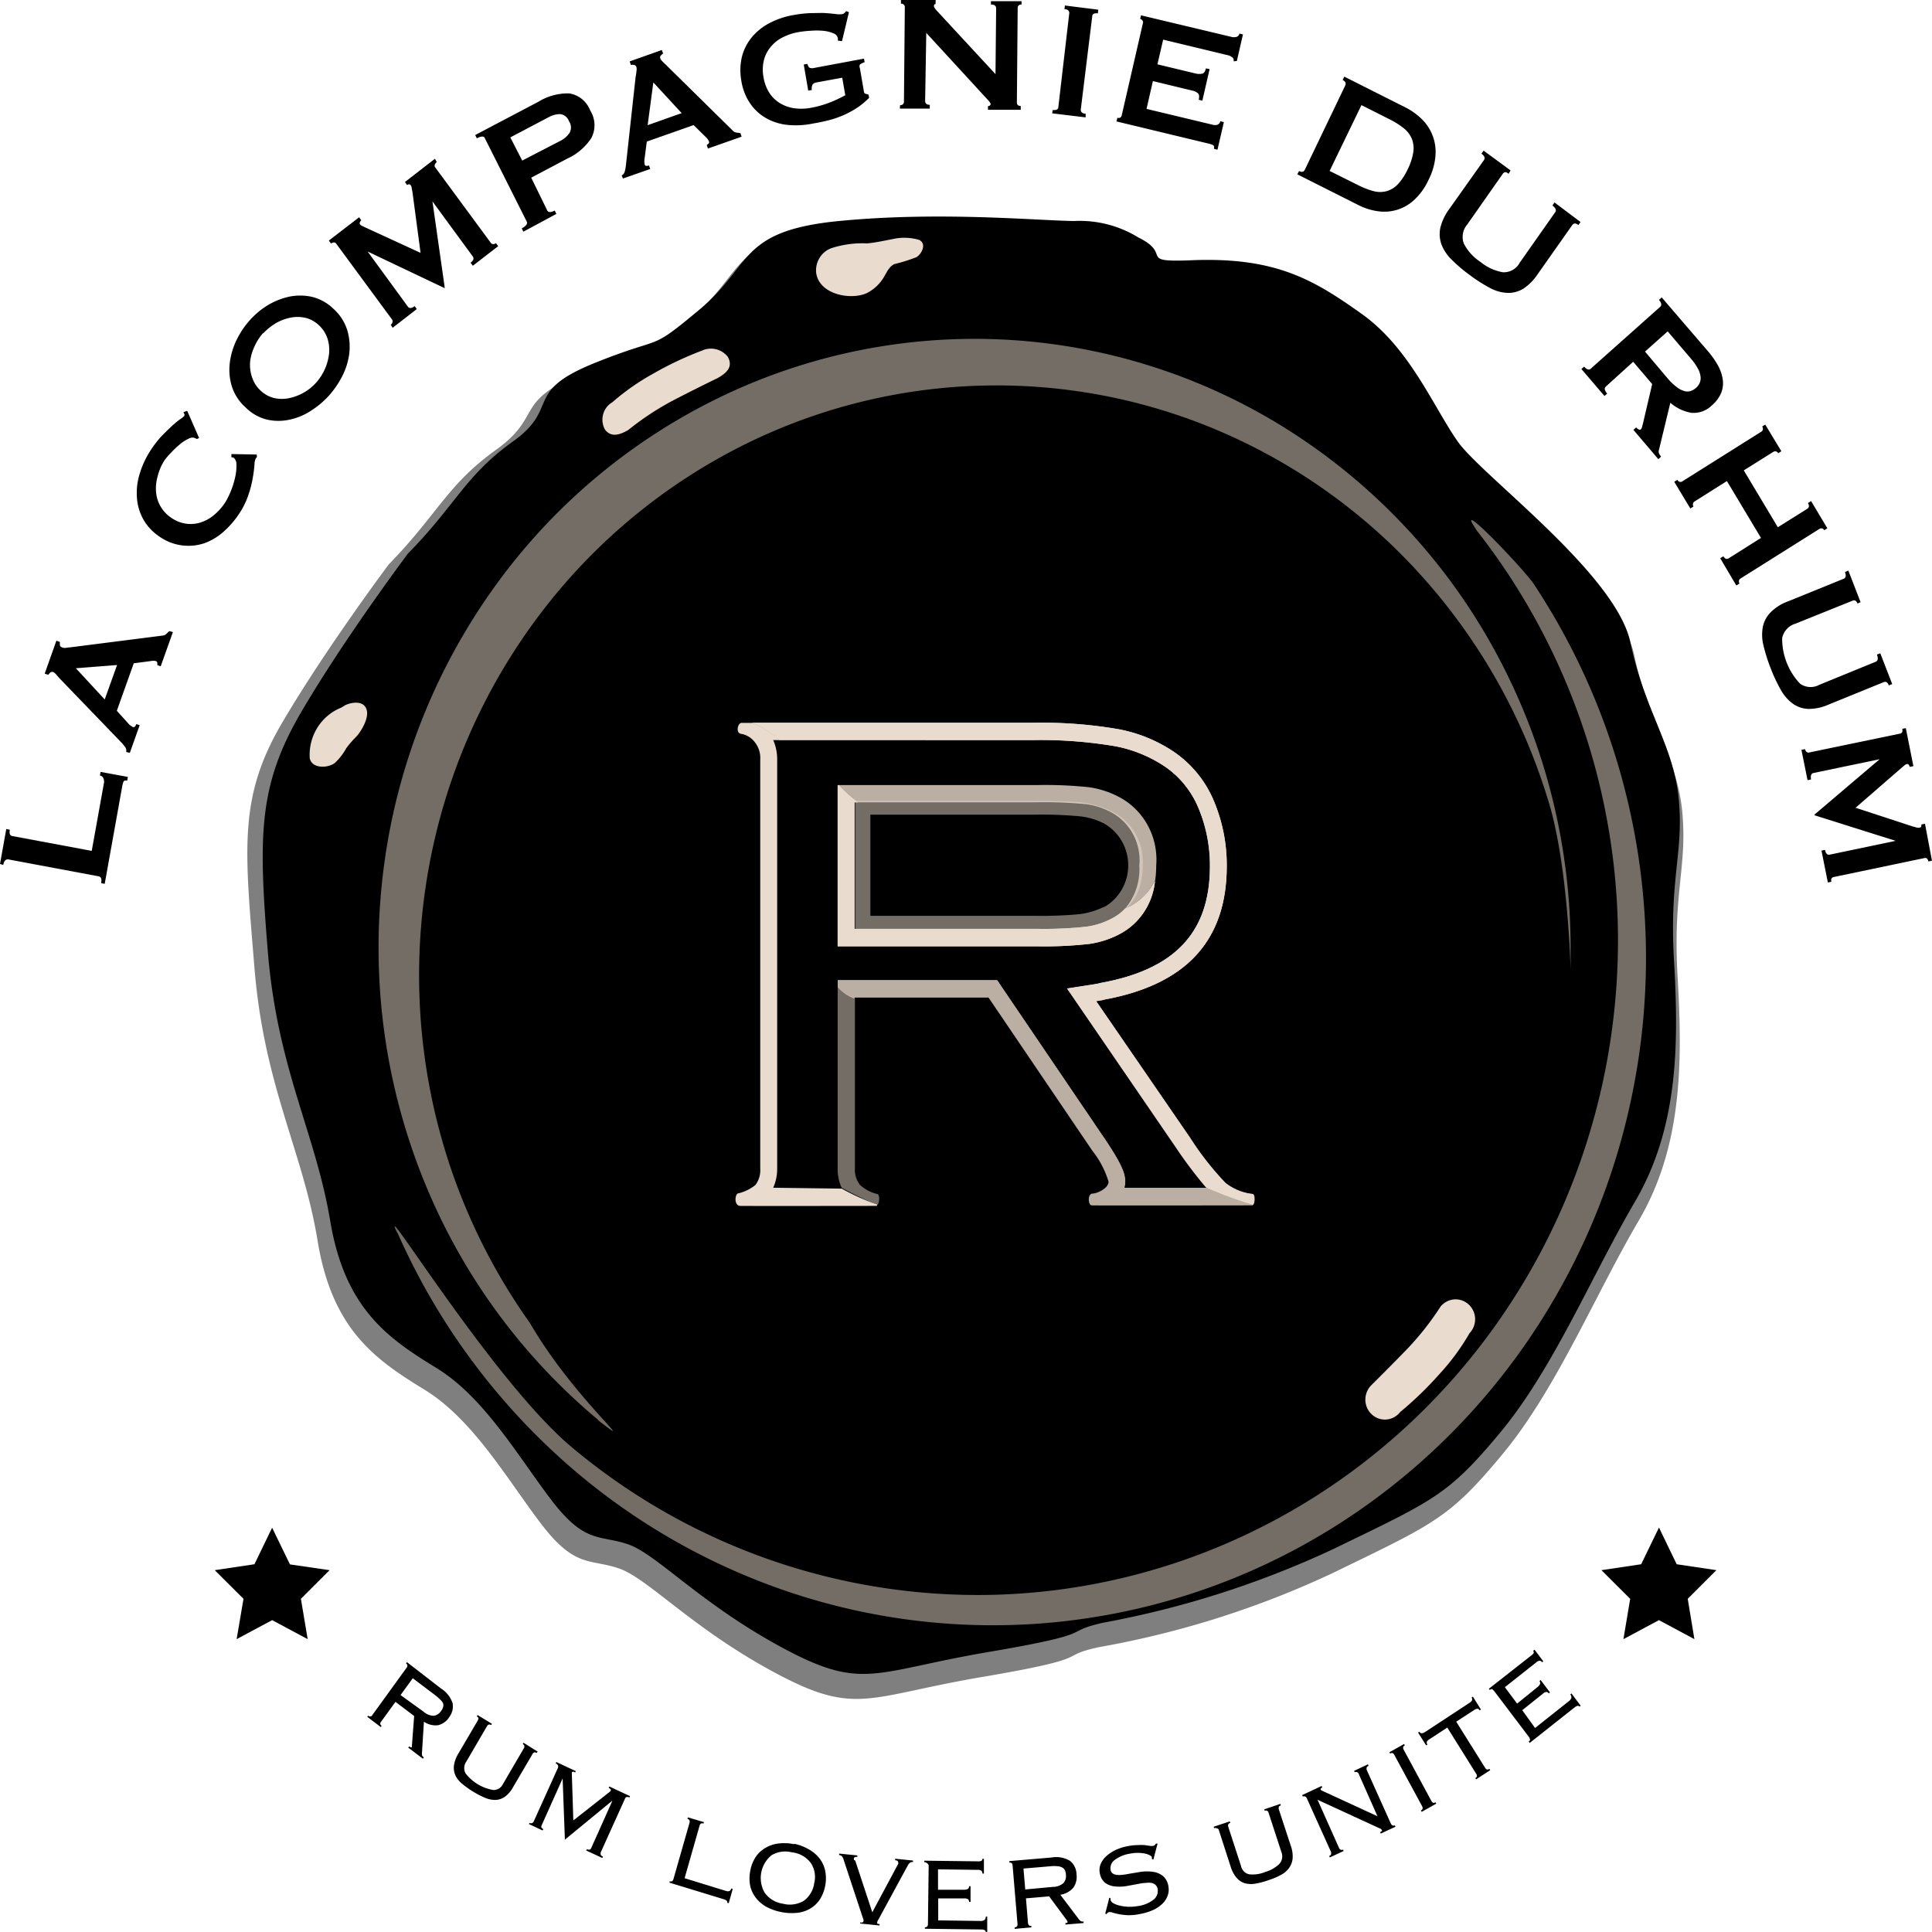
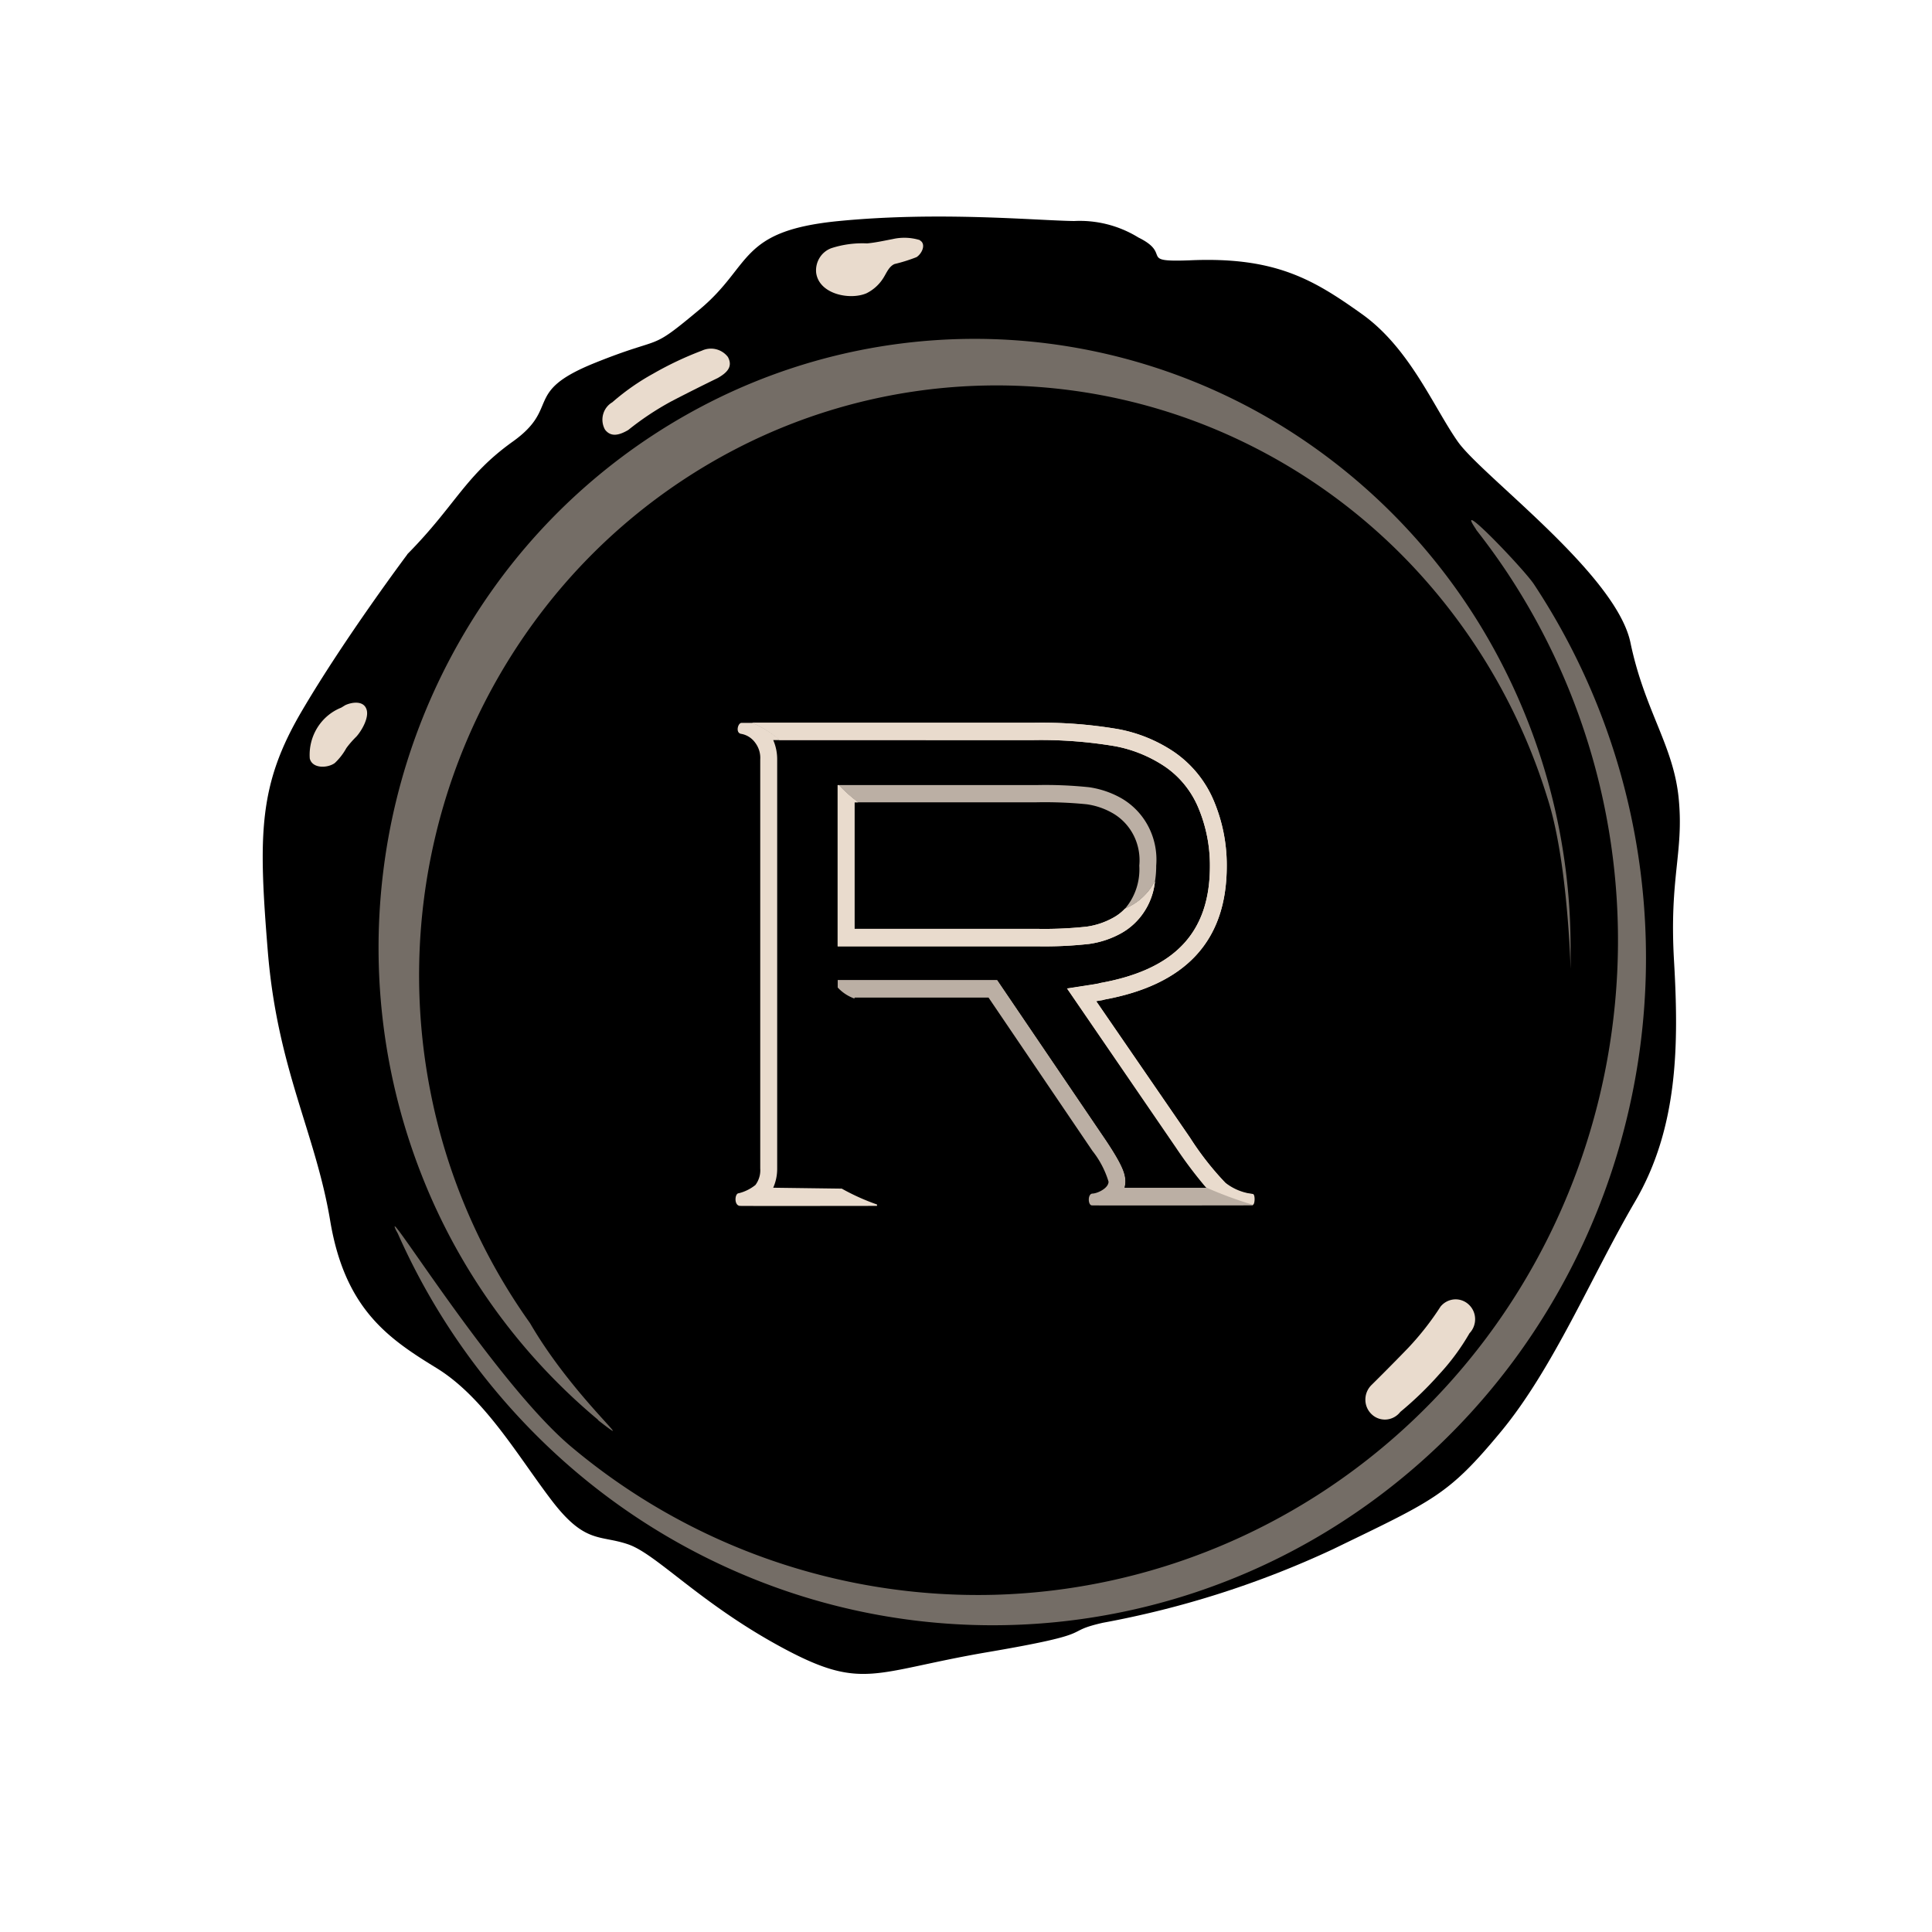
<svg xmlns="http://www.w3.org/2000/svg" width="60" height="60" fill="none">
-   <path opacity=".5" d="M12.077 17.523c1.5-1.534 1.81-2.466 3.319-3.547 1.508-1.08.5-1.495 2.752-2.418 2.251-.922 1.673-.314 3.332-1.697 1.658-1.383 1.208-2.466 4.377-2.773 3.169-.306 6.184 0 7.391 0 1.207 0 .668-.102 2.024.512 1.093.51-.033.784 1.598.712 2.717-.12 3.923.616 5.43 1.698 1.508 1.082 2.252 2.929 3.02 4.008.767 1.08 4.977 4.163 5.43 6.318.453 2.156 1.358 3.236 1.5 4.933.143 1.697-.302 2.466-.15 5.087.154 2.622.15 5.239-1.208 7.552-1.358 2.313-2.563 5.241-4.224 7.245-1.661 2.003-2.111 2.16-5.28 3.7a28.894 28.894 0 0 1-7.255 2.3c-1.37.297 0 .31-3.62.925-3.619.616-3.922 1.232-6.488-.153-2.565-1.385-3.904-2.91-4.807-3.217-.903-.307-1.36 0-2.416-1.388-1.056-1.388-2.111-3.238-3.62-4.163-1.508-.925-2.866-1.85-3.319-4.625-.453-2.775-1.659-4.777-1.961-8.478-.302-3.701-.502-5.286.855-7.6 1.357-2.312 3.32-4.931 3.32-4.931" fill="#000" />
  <path d="M12.65 17.211c1.5-1.518 1.785-2.432 3.276-3.498 1.491-1.066.298-1.533 2.532-2.436 2.234-.902 1.638-.304 3.277-1.673 1.638-1.37 1.19-2.436 4.32-2.74 3.129-.304 6.108-.016 7.301 0a3.471 3.471 0 0 1 2 .513c1.066.524-.03.767 1.58.708 2.68-.123 3.871.608 5.362 1.67 1.49 1.064 2.226 2.896 2.977 3.962.75 1.065 4.915 4.109 5.36 6.24.445 2.131 1.343 3.195 1.5 4.857.159 1.662-.297 2.435-.147 5.024s.135 5.177-1.21 7.477c-1.346 2.3-2.532 5.178-4.173 7.156-1.64 1.978-2.08 2.122-5.208 3.641a29.466 29.466 0 0 1-7.149 2.285c-1.338.306 0 .302-3.576.912-3.577.611-3.873 1.217-6.404-.153-2.53-1.37-3.875-2.89-4.757-3.194-.883-.305-1.339 0-2.384-1.373-1.046-1.372-2.086-3.194-3.575-4.106-1.488-.912-2.839-1.827-3.297-4.567-.457-2.74-1.64-4.715-1.938-8.369-.298-3.654-.288-5.175 1.053-7.46 1.34-2.284 3.28-4.87 3.28-4.87" fill="#000" />
  <path opacity=".5" d="M48.776 29.531c0 2.093.065-2.338-.722-4.758a18.423 18.423 0 0 0-3.849-6.825 17.943 17.943 0 0 0-6.297-4.545 17.601 17.601 0 0 0-15.05.537 18.018 18.018 0 0 0-5.972 4.982 18.49 18.49 0 0 0-3.373 7.083 18.71 18.71 0 0 0-.15 7.875 18.523 18.523 0 0 0 3.098 7.212c1.36 2.344 3.502 4.089 2.129 3.026l-.03-.036a18.89 18.89 0 0 1-5.464-7.586 19.287 19.287 0 0 1-1.205-9.337 19.15 19.15 0 0 1 3.353-8.773 18.61 18.61 0 0 1 7.08-6.033 18.172 18.172 0 0 1 9.05-1.796 18.241 18.241 0 0 1 8.775 2.888 18.75 18.75 0 0 1 6.324 6.853 19.232 19.232 0 0 1 2.303 9.12v.113Z" fill="#E9DBCD" />
  <path d="M44.7 42.676c-.374.423-.78.815-1.213 1.173a.61.61 0 0 1-.426.235.594.594 0 0 1-.458-.158.62.62 0 0 1-.2-.45.633.633 0 0 1 .184-.457s.575-.566 1.15-1.163c.371-.394.706-.821 1-1.278a.61.61 0 0 1 .424-.224.596.596 0 0 1 .45.158.618.618 0 0 1 .2.442.63.63 0 0 1-.175.452 7.013 7.013 0 0 1-.936 1.27ZM20.281 11.607c.487-.28.994-.52 1.518-.718a.664.664 0 0 1 .806.196c.162.299-.02.486-.313.654 0 0-.72.348-1.45.729a8.878 8.878 0 0 0-1.331.886c-.29.17-.535.22-.713 0l-.012-.017a.633.633 0 0 1-.055-.47.62.62 0 0 1 .285-.374c.39-.34.814-.638 1.265-.886Zm8.277-4.153a1.627 1.627 0 0 0-.84-.028c-.25.047-.53.11-.791.133a3.127 3.127 0 0 0-1.108.148.718.718 0 0 0-.366.3.744.744 0 0 0-.106.467c.092.664 1.045.853 1.558.636.22-.108.406-.277.535-.488.095-.153.17-.348.34-.422.233-.055.46-.127.683-.214.15-.095.28-.345.156-.483l-.06-.049ZM10.596 21.977c-.306.122-.566.341-.742.625a1.598 1.598 0 0 0-.234.952c.078.325.56.304.778.142.142-.134.263-.29.358-.463.094-.128.199-.247.312-.358.163-.181.395-.58.318-.835-.095-.312-.5-.22-.666-.139l-.124.076Z" fill="#E9DBCD" />
  <path opacity=".5" d="M12.354 38.307a20.709 20.709 0 0 0 4.928 6.867 20.19 20.19 0 0 0 7.214 4.264 19.88 19.88 0 0 0 8.283.94 19.981 19.981 0 0 0 7.955-2.54c2.45-1.401 4.59-3.306 6.283-5.595a20.926 20.926 0 0 0 3.551-7.704c.65-2.79.724-5.69.22-8.512a20.978 20.978 0 0 0-3.15-7.883c-.312-.472-2.501-2.752-1.816-1.733l.033.056c.342.436.667.885.973 1.347a20.669 20.669 0 0 1 3.281 13.782c-.56 4.847-2.81 9.326-6.338 12.618-3.527 3.293-8.097 5.178-12.873 5.313a19.629 19.629 0 0 1-13.139-4.581c-2.364-1.968-5.925-7.759-5.462-6.743l.057.104Z" fill="#E9DBCD" />
-   <path d="M3.834 24.277a.935.935 0 0 0-.04.153l-.542 3.018-.11-.02c.022-.128 0-.197-.078-.213L.25 26.688c-.075 0-.125.044-.148.171L0 26.832l.195-1.087.11.023c-.02.118 0 .184.08.197l2.464.46.377-2.095a.26.26 0 0 0-.017-.164.141.141 0 0 0-.106-.082l.02-.112.848.156-.02.115c-.062-.012-.101 0-.117.034Zm47.134 24.302-1.234.184.893.89-.21 1.252 1.104-.59 1.1.59-.207-1.253.89-.889-1.233-.184-.55-1.14-.553 1.14Zm-43.066 0-1.233.184.893.89-.213 1.252 1.103-.59 1.103.59-.21-1.253.89-.889-1.23-.179-.554-1.14-.549 1.135Zm3.93 4.894.45-.62.58.439-.07.927v.047h-.028a.131.131 0 0 1-.055-.03l-.03.038.455.345.03-.041a.15.15 0 0 1-.057-.067.43.43 0 0 1 0-.11l.058-.932c.132.091.292.13.45.107a.571.571 0 0 0 .34-.255.554.554 0 0 0 .102-.424.866.866 0 0 0-.362-.46l-1.058-.818-.028.04a.087.087 0 0 1 .043.066c-.001.026-.01.049-.025.068l-1.062 1.467a.077.077 0 0 1-.13.02l-.028.038.418.317.028-.038a.093.093 0 0 1-.046-.067.11.11 0 0 1 .024-.057Zm.607-.83.38-.524.676.511c.062.045.12.096.173.151.039.031.07.072.092.117a.197.197 0 0 1 0 .12.37.37 0 0 1-.063.12.326.326 0 0 1-.227.147.495.495 0 0 1-.323-.133l-.708-.51Zm2.397.792-.6 1.022a.98.98 0 0 0-.139.377.586.586 0 0 0 .05.31c.05.1.121.186.208.255.107.09.222.172.342.243.12.075.246.14.376.194a.778.778 0 0 0 .327.062.55.55 0 0 0 .29-.105.941.941 0 0 0 .25-.302l.6-1.022a.106.106 0 0 1 .053-.047.165.165 0 0 1 .078.015l.025-.04-.438-.274-.023.041a.087.087 0 0 1 .032.025c.01.01.015.023.018.036a.106.106 0 0 1-.017.07l-.646 1.106a.323.323 0 0 1-.305.189 1.385 1.385 0 0 1-.856-.512.345.345 0 0 1 .018-.365l.646-1.107a.106.106 0 0 1 .052-.047.094.094 0 0 1 .078.016l.022-.042-.445-.27-.025.04c.032.021.05.04.053.062a.119.119 0 0 1-.025.064v.006Zm1.588 3.212.428.2.02-.044c-.035-.018-.055-.036-.06-.056a.11.11 0 0 1 .015-.072l.646-1.444.07 1.902 1.468-1.207v.013l-.646 1.444a.097.097 0 0 1-.046.056.11.11 0 0 1-.092-.013l-.02.044.5.232.02-.043c-.04-.018-.065-.038-.07-.061a.12.12 0 0 1 0-.072l.75-1.661a.107.107 0 0 1 .046-.056.128.128 0 0 1 .093.015l.02-.043-.643-.3-.02.044a.16.16 0 0 1 .065.047v.041l-.015.018-.02.018-1.128.887-.046-1.442v-.047c.015-.033.05-.036.102 0l.02-.043-.603-.283-.02.043c.03.011.055.033.07.061a.113.113 0 0 1 0 .075l-.75 1.66a.111.111 0 0 1-.046.054.098.098 0 0 1-.085 0l-.023.033Zm5.438-.059-.5-.148-.013.047a.091.091 0 0 1 .065.047.125.125 0 0 1 0 .074l-.5 1.75a.133.133 0 0 1-.04.064.09.09 0 0 1-.078 0v.047l1.676.512c.087.025.125.063.112.112l.047.012.125-.442-.047-.015c-.021.08-.076.105-.165.076l-1.283-.395.462-1.62a.136.136 0 0 1 .042-.075.082.082 0 0 1 .08 0l.017-.046Zm2.801.685a1.512 1.512 0 0 0-.475-.023c-.143.015-.282.06-.408.133a.914.914 0 0 0-.308.282c-.087.132-.146.281-.172.438a1.203 1.203 0 0 0 0 .471.964.964 0 0 0 .184.377c.091.113.203.206.33.274a1.695 1.695 0 0 0 .929.181c.142-.012.28-.055.405-.125a.914.914 0 0 0 .308-.283 1.24 1.24 0 0 0 .17-.907.962.962 0 0 0-.18-.383 1.107 1.107 0 0 0-.33-.276 1.528 1.528 0 0 0-.45-.172l-.003.013Zm-.05.255a.84.84 0 0 1 .568.33.778.778 0 0 1 .105.624.807.807 0 0 1-.323.549.85.85 0 0 1-.65.09.838.838 0 0 1-.568-.346.913.913 0 0 1 .22-1.162.836.836 0 0 1 .646-.082l.002-.003Zm2.101 2.208.6.062v-.047c-.04 0-.065 0-.072-.023v-.036l.017-.047.023-.036.903-1.662a.281.281 0 0 1 .077-.099.123.123 0 0 1 .093-.02v-.047l-.554-.057v.048c.028 0 .056.008.08.025l.017.054v.03l-.02.033-.788 1.473-.53-1.604-.042-.025v-.036c0-.043.04-.061.107-.054v-.047l-.565-.056v.047c.03.001.059.012.082.03a.32.32 0 0 1 .06.121l.6 1.815.016.047v.043l-.023.033a.137.137 0 0 1-.078 0l-.003.035Zm2.127-1.804-.023 1.825a.12.12 0 0 1-.02.069.087.087 0 0 1-.075.026v.047l1.751.023c.092 0 .139.028.139.077h.046v-.478h-.046a.126.126 0 0 1-.04.107.204.204 0 0 1-.123.029l-1.313-.018v-.683h.808a.224.224 0 0 1 .117.026.095.095 0 0 1 .032.084h.047v-.488h-.046a.095.095 0 0 1-.046.09.29.29 0 0 1-.116.02h-.802v-.634l1.226.016a.182.182 0 0 1 .123.03.115.115 0 0 1 .03.085h.046v-.457h-.047a.073.073 0 0 1-.027.061.29.29 0 0 1-.13.016l-1.649-.02v.047a.086.086 0 0 1 .075.025.118.118 0 0 1 .063.077v-.002Zm3.084 1.79-.063-.767.72-.062.549.742.022.043v.028a.132.132 0 0 1-.065.016v.047l.563-.047v-.047c-.03.003-.06-.001-.088-.013a.452.452 0 0 1-.075-.08l-.558-.738a.662.662 0 0 0 .407-.225.59.59 0 0 0 .095-.411.547.547 0 0 0-.205-.42.83.83 0 0 0-.567-.102l-1.313.112v.048a.09.09 0 0 1 .075.02c.016.02.025.044.025.069l.153 1.816a.104.104 0 0 1-.016.072.094.094 0 0 1-.072.033v.047l.518-.047v-.047a.08.08 0 0 1-.075-.018.121.121 0 0 1-.03-.08v.01Zm-.085-1.043-.055-.65.84-.071c.075-.008.15-.008.225 0 .051.003.101.018.145.043.034.02.061.05.078.087a.358.358 0 0 1 .03.135.328.328 0 0 1-.075.256.494.494 0 0 1-.33.12l-.858.08Zm2.611.255-.127.494.042.018a.122.122 0 0 1 .073-.064.245.245 0 0 1 .12.018 1.893 1.893 0 0 0 .47.078c.123.001.247-.01.368-.036.147-.025.29-.069.425-.13.108-.05.206-.119.29-.202a.654.654 0 0 0 .156-.256.52.52 0 0 0 .02-.255.527.527 0 0 0-.173-.34.638.638 0 0 0-.308-.128 1.325 1.325 0 0 0-.375 0l-.38.063c-.073.016-.139.024-.203.031a.64.64 0 0 1-.173 0 .282.282 0 0 1-.125-.047.17.17 0 0 1-.062-.115.318.318 0 0 1 .135-.304c.142-.104.307-.17.48-.194a1.18 1.18 0 0 1 .466.002c.05.011.099.03.145.054.035.02.055.038.057.056a.372.372 0 0 1 0 .054l.047.02.13-.496h-.05l-.032.044a.093.093 0 0 1-.06.025.232.232 0 0 1-.1 0l-.156-.023a1.838 1.838 0 0 0-.22 0 1.626 1.626 0 0 0-.292.03 1.608 1.608 0 0 0-.388.12 1.205 1.205 0 0 0-.29.19.71.71 0 0 0-.175.24.467.467 0 0 0-.033.273c.014.125.075.24.17.32.09.064.196.103.306.111.125.013.251.008.375-.015l.375-.069c.068-.014.136-.023.205-.025a.546.546 0 0 1 .175 0c.048.008.092.03.127.063.037.034.06.08.066.13a.347.347 0 0 1-.113.315 1.007 1.007 0 0 1-.513.212 1.361 1.361 0 0 1-.553-.016.687.687 0 0 1-.197-.074.163.163 0 0 1-.087-.102v-.054l-.038-.016Zm3.4-2.103.368 1.138c.038.13.102.25.188.352a.553.553 0 0 0 .25.164.754.754 0 0 0 .333.013c.138-.025.273-.06.405-.108a2.29 2.29 0 0 0 .386-.163.711.711 0 0 0 .25-.213.592.592 0 0 0 .112-.291.943.943 0 0 0-.055-.396l-.373-1.137a.125.125 0 0 1 0-.074c0-.02.028-.036.063-.048l-.015-.047-.5.17.014.046a.087.087 0 0 1 .08 0 .11.11 0 0 1 .04.061l.398 1.22a.352.352 0 0 1-.058.362 1.053 1.053 0 0 1-.445.256c-.158.066-.33.09-.5.072a.325.325 0 0 1-.162-.09.337.337 0 0 1-.088-.166l-.398-1.221a.12.12 0 0 1 0-.072.094.094 0 0 1 .065-.047l-.018-.047-.5.166.015.047a.092.092 0 0 1 .078 0 .11.11 0 0 1 .065.038l.001.015Zm4.922-.429-1.708-.787-.03-.015-.02-.018v-.037a.124.124 0 0 1 .05-.032l-.02-.048-.605.283.02.047a.087.087 0 0 1 .08 0 .13.13 0 0 1 .046.056l.75 1.662a.133.133 0 0 1 0 .074c0 .02-.025.038-.057.053l.02.044.43-.2-.02-.043a.092.092 0 0 1-.08 0 .104.104 0 0 1-.046-.056l-.666-1.492 1.936.891.033.016.032.036c0 .02 0 .04-.058.063l.02.044.458-.212-.02-.044a.079.079 0 0 1-.077 0 .111.111 0 0 1-.047-.054l-.75-1.668a.125.125 0 0 1 0-.071c0-.02.024-.038.057-.054l-.018-.047-.43.202.02.043a.086.086 0 0 1 .078 0c.021.011.037.03.046.054l.578 1.306-.002.004Zm1.378-.133.453-.255-.023-.044a.095.095 0 0 1-.077.016.13.13 0 0 1-.05-.054l-.863-1.597a.128.128 0 0 1-.015-.072c0-.02.02-.04.052-.058l-.022-.044-.455.256.022.043a.094.094 0 0 1 .078-.016c.022.012.04.031.05.054l.865 1.597a.127.127 0 0 1 .015.072.104.104 0 0 1-.052.059l.022.043Zm1.691-1.01.438-.285-.025-.041a.1.1 0 0 1-.078.02.118.118 0 0 1-.052-.047l-.9-1.437.557-.363a.19.19 0 0 1 .1-.04c.025 0 .047.017.07.05l.04-.025-.25-.399-.04.026c.038.059.016.112-.062.163l-1.39.913c-.078.047-.133.047-.17-.013l-.04.026.25.398.04-.026a.099.099 0 0 1-.018-.087.202.202 0 0 1 .077-.076l.558-.365.898 1.436a.12.12 0 0 1 .023.069.092.092 0 0 1-.05.064l.024.04Zm.558-2.746 1.093 1.444.025.066c0 .023-.015.043-.042.066l.03.039 1.393-1.102c.072-.056.123-.066.155-.025l.035-.029-.285-.38-.037.03a.133.133 0 0 1 .032.11.215.215 0 0 1-.078.1l-1.048.833-.398-.553.638-.51a.206.206 0 0 1 .108-.057.09.09 0 0 1 .077.044l.038-.029-.29-.385-.038.03a.096.096 0 0 1 .017.097.253.253 0 0 1-.08.095l-.63.51-.38-.51.97-.767a.185.185 0 0 1 .114-.054.099.099 0 0 1 .072.047l.038-.028-.273-.363-.037.03.015.067a.304.304 0 0 1-.092.094l-1.304 1.023.03.038a.083.083 0 0 1 .075-.026l.057.055ZM4.032 23.38l.306-.859-.105-.033c-.027.077-.062.108-.107.09a.503.503 0 0 1-.155-.125l-.343-.378.526-1.476.52-.068a.388.388 0 0 1 .17 0 .06.06 0 0 1 .04.056.183.183 0 0 1 0 .066l.106.041.38-1.065-.115-.029a1.84 1.84 0 0 1-.102.097.202.202 0 0 1-.123.044l-2.85.363c-.049.003-.098.009-.147.018a.227.227 0 0 1-.102-.016c-.043-.015-.068-.038-.07-.071a.43.43 0 0 1 0-.098l-.11-.039-.363 1.023.113.035a.495.495 0 0 1 .067-.076.094.094 0 0 1 .1 0c.033.019.061.045.083.076l.115.128 1.903 1.974c.042.044.08.091.115.141a.176.176 0 0 1 .033.153l.115.028Zm-.78-1.658-.896-.969 1.28-.1-.384 1.069Zm4.72-7.606-.785-.015v.102a.128.128 0 0 1 .078.02.256.256 0 0 1 .077.202c.004.119-.006.237-.03.353a2.66 2.66 0 0 1-.308.81 1.75 1.75 0 0 1-.34.391 1.209 1.209 0 0 1-.415.24c-.146.05-.3.065-.453.047a1.06 1.06 0 0 1-.462-.176 1.065 1.065 0 0 1-.487-.803 1.362 1.362 0 0 1 .046-.485 1.68 1.68 0 0 1 .207-.494c.065-.091.138-.177.218-.255.084-.092.175-.177.27-.256.08-.068.169-.125.263-.17a.245.245 0 0 1 .185-.03l.042.019.035.018.07-.031-.369-.843-.115.038c.005.02.012.039.023.056a.062.062 0 0 1 0 .064.517.517 0 0 1-.118.094 2.568 2.568 0 0 0-.25.205 7.315 7.315 0 0 0-.338.33 3.19 3.19 0 0 0-.36.471c-.14.221-.249.461-.323.713a1.997 1.997 0 0 0-.08.731c.017.239.086.47.203.677.13.223.312.41.528.547a1.56 1.56 0 0 0 1.378.179 1.88 1.88 0 0 0 .613-.381c.19-.174.356-.374.494-.594.104-.167.188-.346.25-.534.057-.166.1-.337.13-.511.025-.133.042-.267.053-.401 0-.067.012-.134.035-.197l.02-.028.023-.028-.008-.075ZM7.754 9.95c-.161.18-.297.382-.403.6a2.24 2.24 0 0 0-.213.708c-.032.244-.012.493.058.729.08.255.227.483.425.66.184.187.415.32.668.383.235.054.48.054.715 0 .237-.051.463-.147.666-.283a2.72 2.72 0 0 0 .547-.462c.16-.18.297-.38.408-.596.114-.219.188-.456.221-.702.03-.244.01-.492-.06-.728a1.483 1.483 0 0 0-.425-.664 1.46 1.46 0 0 0-.68-.378 1.688 1.688 0 0 0-.716 0 2.224 2.224 0 0 0-.673.276c-.2.126-.382.28-.54.458h.002Zm.425.399c.112-.12.24-.224.38-.307.14-.083.292-.141.45-.174a1.11 1.11 0 0 1 .468 0c.162.038.31.12.43.236a.968.968 0 0 1 .265.416c.048.154.064.316.046.476a1.63 1.63 0 0 1-.4.887 1.556 1.556 0 0 1-.83.48 1.11 1.11 0 0 1-.468 0 .934.934 0 0 1-.43-.236.976.976 0 0 1-.265-.419c-.05-.15-.07-.31-.058-.468a1.47 1.47 0 0 1 .133-.471c.067-.154.157-.297.267-.422l.012.002Zm4.015-.17.75-.58-.067-.093c-.095.074-.165.079-.21.017l-1.25-1.712 2.38 1.132h.016l-.383-2.688 1.251 1.707c.046.062.025.128-.067.197l.07.094.788-.608-.068-.094a.14.14 0 0 1-.087.03.094.094 0 0 1-.08-.047L13.51 5.19a.083.083 0 0 1-.003-.085.17.17 0 0 1 .058-.071l-.058-.103-.931.722.067.094c.046-.033.08-.03.108 0 .017.025.03.054.035.084 0 .033.015.082.025.146l.25 1.876-1.704-.784-.11-.051a.204.204 0 0 1-.067-.051.068.068 0 0 1 0-.07.14.14 0 0 1 .04-.055l-.067-.094-.94.723.07.094a.151.151 0 0 1 .082-.036.084.084 0 0 1 .078.041l1.726 2.344a.1.1 0 0 1 .02.094.133.133 0 0 1-.053.077l.057.094Zm5.085-3.536-.052-.104c-.12.063-.198.061-.23 0l-.5-1.021 1.122-.593c.305-.138.566-.362.75-.646a.86.86 0 0 0-.04-.85.848.848 0 0 0-.258-.354.822.822 0 0 0-.397-.174c-.333-.008-.66.08-.946.255l-1.971 1.038.052.102c.139-.072.226-.074.25 0l1.299 2.584c.032.068-.018.141-.155.212l.05.104 1.026-.553Zm-1.061-1.656-.37-.72 1.194-.629a.738.738 0 0 1 .352-.094c.063.007.121.031.17.07.05.04.087.093.107.153a.335.335 0 0 1 .016.36.735.735 0 0 1-.277.243l-1.192.617Zm3.13.557.845-.296-.038-.11c-.075.025-.12.018-.135-.029a.556.556 0 0 1 0-.201l.067-.511 1.454-.512.378.371a.39.39 0 0 1 .1.141.062.062 0 0 1-.018.067l-.053.041.038.108 1.045-.368-.035-.11-.139-.02a.207.207 0 0 1-.112-.07L20.67 2.002c-.046-.043-.082-.077-.107-.105a.256.256 0 0 1-.053-.071.096.096 0 0 1 .013-.103.528.528 0 0 1 .07-.06l-.038-.11-1 .354.037.11a.274.274 0 0 1 .103 0 .092.092 0 0 1 .07.07.29.29 0 0 1 0 .127 1.176 1.176 0 0 1-.025.171l-.303 2.76a1.242 1.242 0 0 1-.035.181.191.191 0 0 1-.095.123l.04.095Zm.765-1.656.177-1.329.88.954-1.058.375Zm6.252-3.51-.083-.032-.053.053a.129.129 0 0 1-.082.041.734.734 0 0 1-.166 0 5.552 5.552 0 0 0-.335-.033c-.132-.01-.285 0-.455 0a3.531 3.531 0 0 0-.528.057 2.485 2.485 0 0 0-.768.255c-.212.109-.4.261-.554.447a1.564 1.564 0 0 0-.302.606c-.056.242-.06.493-.016.738.038.246.127.48.263.687.126.189.292.346.485.46.206.12.433.194.668.22.275.029.552.014.823-.043.148-.025.3-.056.453-.094a2.946 2.946 0 0 0 .886-.381c.14-.092.27-.2.39-.32l-.018-.099-.095-.03c-.028 0-.043-.034-.05-.075l-.123-.715a.144.144 0 0 1 0-.115.412.412 0 0 1 .147-.072l-.02-.112-1.543.288a.245.245 0 0 1-.135 0c-.035-.013-.06-.056-.08-.125l-.113.02.139.81.112-.02a.26.26 0 0 1 .028-.174.193.193 0 0 1 .123-.061l.793-.146.095.544c-.148.082-.301.155-.458.217-.202.08-.412.14-.625.177a1.587 1.587 0 0 1-.468.015 1.202 1.202 0 0 1-.437-.138 1.038 1.038 0 0 1-.348-.312 1.274 1.274 0 0 1-.202-.51 1.25 1.25 0 0 1 .017-.56 1.03 1.03 0 0 1 .224-.412c.103-.118.229-.215.37-.282.14-.07.288-.12.442-.149a3.15 3.15 0 0 1 .398-.047c.132-.011.265-.011.397 0 .109.009.215.035.316.077a.202.202 0 0 1 .142.151.26.26 0 0 1 0 .077l.13.018.215-.9Zm1.58 2.995h.93v-.118c-.097 0-.144-.042-.144-.118l.035-2.116 1.898 2.065c.067.069.1.12.1.148 0 .028-.027.06-.082.06v.116H31.7v-.118c-.08 0-.12-.038-.12-.115l.025-2.92a.106.106 0 0 1 .032-.088.102.102 0 0 1 .088-.027V.036h-.951V.14c.107 0 .162.041.162.118l-.02 2.044L29.129.371c-.085-.088-.125-.146-.125-.182 0-.037.018-.064.053-.064V0H27.98v.115a.103.103 0 0 1 .088.029.107.107 0 0 1 .032.088l-.027 2.919a.11.11 0 0 1-.033.087.104.104 0 0 1-.087.028l-.008.106Zm4.732.147 1.038.125V3.53c-.108 0-.158-.06-.15-.133L33.92.51c0-.077.068-.108.175-.095l.013-.114-1.037-.13-.013.114c.108 0 .157.056.148.133l-.338 2.903c0 .077-.067.108-.175.095l-.016.102Zm5.734-1.625.19-.826-.109-.025a.147.147 0 0 1-.077.097.317.317 0 0 1-.19 0l-2.79-.665-.026.11a.117.117 0 0 1 .068.047.096.096 0 0 1 .015.095l-.655 2.851a.1.1 0 0 1-.053.077.115.115 0 0 1-.083 0l-.028.115 2.847.685c.05.01.099.026.145.047.038.018.05.06.035.12l.11.026.198-.856-.11-.029a.149.149 0 0 1-.085.108.26.26 0 0 1-.16 0l-2.046-.49.197-.864 1.216.294a.374.374 0 0 1 .185.087c.037.035.046.104.022.199l.113.028.225-.979-.115-.024c-.02.097-.058.15-.107.163a.456.456 0 0 1-.198 0l-1.2-.288.178-.767 1.984.478c.064.01.123.038.173.08a.12.12 0 0 1 .03.115l.1-.01Zm3.337.485-.05.105c.085.043.112.1.08.169l-1.255 2.616c-.035.072-.095.085-.18.041l-.053.103 1.877.945c.195.102.405.17.622.2a1.356 1.356 0 0 0 1.14-.36c.183-.174.331-.382.436-.614.117-.226.189-.474.213-.728a1.423 1.423 0 0 0-.41-1.145 2.057 2.057 0 0 0-.546-.389l-1.874-.943Zm-.456 2.929.989-2.045.877.443c.156.076.304.17.44.278.109.087.195.2.25.33a.832.832 0 0 1 .043.414c-.031.185-.09.364-.175.53a1.77 1.77 0 0 1-.303.462.782.782 0 0 1-.348.215.786.786 0 0 1-.407 0 2.496 2.496 0 0 1-.485-.189l-.88-.438Zm5.621-.016-.838-.615-.068.094c.096.069.12.135.078.2L45 6.503a1.642 1.642 0 0 0-.27.575.957.957 0 0 0 .035.51c.071.182.18.345.32.478.176.175.365.336.566.48.197.149.405.281.622.397.168.092.355.144.545.153.17.005.339-.039.486-.128.176-.116.328-.268.445-.447l1.08-1.533c.047-.061.108-.064.19 0l.066-.094-.808-.606-.065.094c.102.077.13.146.087.207l-1.101 1.567a.56.56 0 0 1-.525.299 1.487 1.487 0 0 1-.693-.319 1.52 1.52 0 0 1-.517-.566.594.594 0 0 1 .107-.603l1.1-1.569c.047-.064.106-.067.18 0l.063-.107Zm4.693 3.943-.085.077c.08.094.092.166.035.218l-2.154 1.919c-.055.05-.125.028-.205-.064l-.085.074.716.838.085-.074a.32.32 0 0 1-.076-.133.098.098 0 0 1 .038-.09l.845-.766.59.693-.282 1.206c-.015.059-.025.102-.035.133a.176.176 0 0 1-.037.069.054.054 0 0 1-.065 0 .21.21 0 0 1-.078-.062l-.085.077.773.908.085-.077a.675.675 0 0 1-.062-.095.175.175 0 0 1 0-.13l.35-1.449c.186.164.413.272.655.312a.805.805 0 0 0 .64-.236 1.04 1.04 0 0 0 .283-.38.818.818 0 0 0 .05-.415 1.275 1.275 0 0 0-.15-.44 2.69 2.69 0 0 0-.323-.457l-1.424-1.656Zm-.518 1.682.703-.627.715.839c.085.096.16.202.222.314a.695.695 0 0 1 .085.256.388.388 0 0 1-.03.197.477.477 0 0 1-.28.247.329.329 0 0 1-.192 0 .64.64 0 0 1-.231-.117c-.1-.075-.192-.16-.273-.256l-.72-.853Zm4.124 5.456-1.057-1.766.913-.573a.12.12 0 0 1 .092-.015c.027.01.05.029.065.054l.097-.06-.5-.827-.097.059a.108.108 0 0 1 .022.091.108.108 0 0 1-.057.075l-2.437 1.533a.104.104 0 0 1-.16-.043l-.098.06.5.829.098-.061a.111.111 0 0 1-.017-.085.1.1 0 0 1 .055-.074l1-.631 1.058 1.766-1 .631c-.063.041-.12.02-.168-.061l-.098.061.5.846.098-.061a.14.14 0 0 1-.017-.085.106.106 0 0 1 .055-.074l2.438-1.533a.11.11 0 0 1 .093-.018c.027.01.05.028.065.054l.095-.06-.505-.845-.097.062c.046.079.04.141-.025.181l-.91.57Zm2.57 2.328-.38-.982-.106.044c.042.11.03.181-.04.21l-1.727.702c-.197.07-.378.182-.53.33a.909.909 0 0 0-.25.45c-.037.192-.032.39.015.58.058.244.133.483.225.715.089.234.195.46.318.677.094.17.222.316.378.43.14.098.306.153.477.158.21 0 .418-.043.61-.128l1.727-.703c.07-.028.122 0 .16.1l.105-.041-.37-.956-.105.04c.045.12.033.194-.037.223l-1.751.716a.563.563 0 0 1-.6-.036 2.032 2.032 0 0 1-.554-1.415.594.594 0 0 1 .145-.282.576.576 0 0 1 .267-.165l1.771-.713c.07-.03.123 0 .155.087l.096-.041Zm-1.837 4.584.19.943.11-.023c-.023-.117.002-.184.076-.2l2.053-.428-2.026 1.722v.018l2.523.795-2.048.429c-.073.015-.123-.033-.145-.148l-.11.023.198.99.11-.023a.174.174 0 0 1 0-.095.106.106 0 0 1 .077-.053l2.812-.588a.086.086 0 0 1 .084.02.19.19 0 0 1 .04.084l.11-.023-.217-1.147-.112.023c0 .056 0 .087-.05.097a.21.21 0 0 1-.088 0l-.138-.038-1.768-.578 1.424-1.237.092-.077a.195.195 0 0 1 .075-.043.061.061 0 0 1 .063.023l.032.064.11-.023-.235-1.18-.11.021a.196.196 0 0 1 0 .095.084.084 0 0 1-.07.054l-2.812.584a.09.09 0 0 1-.092-.018.148.148 0 0 1-.046-.084l-.112.021Z" fill="#000" />
-   <path opacity=".8" d="M37.468 36.885h-2.542a.807.807 0 0 0 .025-.201c0-.23-.097-.511-.595-1.26l-3.385-4.99h-4.957v.232c.144.157.324.275.523.345v-.03H30.7l3.227 4.761c.225.283.395.608.5.956 0 .205-.347.366-.5.37-.153.006-.143.359-.02.366.123.008 5.003 0 5.003 0v-.05a9.042 9.042 0 0 1-1.451-.512l.01.013Z" fill="#E9DBCD" />
+   <path opacity=".8" d="M37.468 36.885h-2.542a.807.807 0 0 0 .025-.201c0-.23-.097-.511-.595-1.26l-3.385-4.99h-4.957v.232c.144.157.324.275.523.345v-.03H30.7l3.227 4.761c.225.283.395.608.5.956 0 .205-.347.366-.5.37-.153.006-.143.359-.02.366.123.008 5.003 0 5.003 0v-.05a9.042 9.042 0 0 1-1.451-.512l.01.013" fill="#E9DBCD" />
  <path d="m36.957 35.332-2.914-4.24.25-.043a.946.946 0 0 1-.155-.511l-.167.03-.836.13 3.385 4.943c.286.428.596.84.928 1.232.469.211.954.382 1.45.51v-.303a1.377 1.377 0 0 1-.852-.348 9.263 9.263 0 0 1-1.089-1.4Z" fill="#E9DBCD" />
  <path d="M37.575 26.899a4.617 4.617 0 0 0-.355-1.804 2.902 2.902 0 0 0-1.073-1.31 4.183 4.183 0 0 0-1.523-.614 13.837 13.837 0 0 0-2.554-.188h-8.057c.083.19.125.398.123.608v12.697c.002.206-.04.41-.123.598h2.136a1.405 1.405 0 0 1-.135-.598v-5.855h4.958l3.384 4.99c.5.752.595 1.023.595 1.26a.807.807 0 0 1-.025.202h2.542v-.012a13.754 13.754 0 0 1-.928-1.232l-3.402-4.947.835-.13.168-.031c2.339-.412 3.434-1.57 3.434-3.634Zm-1.703.445a2.113 2.113 0 0 1-.331.945 2.057 2.057 0 0 1-.725.677c-.311.171-.65.283-1 .33-.538.06-1.078.083-1.619.072h-6.184v-4.986h6.18a12.96 12.96 0 0 1 1.622.066c.35.05.69.165 1 .34.36.205.653.512.846.883.192.372.276.792.24 1.21.002.155-.008.31-.03.463Z" fill="#000" />
  <path d="m36.957 35.332-2.914-4.24.25-.043a.946.946 0 0 1-.155-.511l-.167.03-.836.13 3.385 4.943c.286.428.596.84.928 1.232.475.213.963.394 1.46.541.066 0 .08-.324 0-.334a1.694 1.694 0 0 1-.852-.348 9.269 9.269 0 0 1-1.099-1.4Z" fill="#E9DBCD" />
  <path opacity=".8" d="M34.821 24.788c-.31-.175-.65-.29-1-.34a12.962 12.962 0 0 0-1.621-.067h-6.154c.186.195.387.374.6.535h5.549c.517-.01 1.035.01 1.55.061.29.04.568.136.821.283.275.161.498.4.643.688.144.288.204.613.173.934.03.488-.129.968-.443 1.337.402-.165.733-.471.933-.864.024-.156.036-.314.035-.472.035-.418-.049-.839-.241-1.21a2.17 2.17 0 0 0-.845-.885Z" fill="#E9DBCD" />
  <path d="M32.07 22.984a13.82 13.82 0 0 1 2.554.189c.542.1 1.059.309 1.523.613.478.317.851.774 1.073 1.31.238.57.359 1.185.355 1.804 0 2.065-1.095 3.223-3.444 3.635.002.182.055.36.155.51 2.501-.457 3.812-1.788 3.812-4.149a5.133 5.133 0 0 0-.398-2.016 3.465 3.465 0 0 0-1.266-1.546 4.612 4.612 0 0 0-1.707-.69 14.011 14.011 0 0 0-2.657-.197h-8.71c.31.133.597.313.853.535l7.857.002Z" fill="#E9DBCD" />
  <path d="M32.07 22.984a13.82 13.82 0 0 1 2.554.189c.542.1 1.059.309 1.523.613.478.317.851.774 1.073 1.31.238.57.359 1.185.355 1.804 0 2.065-1.095 3.223-3.444 3.635.002.182.055.36.155.51 2.501-.457 3.812-1.788 3.812-4.149a5.133 5.133 0 0 0-.398-2.016 3.465 3.465 0 0 0-1.266-1.546 4.612 4.612 0 0 0-1.707-.69 14.011 14.011 0 0 0-2.657-.197h-8.71c.31.133.597.313.853.535l7.857.002Z" fill="#E9DBCD" />
  <path d="M34.939 28.217a1.446 1.446 0 0 1-.373.287 2.358 2.358 0 0 1-.825.275c-.514.055-1.03.077-1.546.067h-5.658v-3.93h.11a4.925 4.925 0 0 1-.6-.534h-.033v5.006h6.181c.54.011 1.08-.013 1.618-.072.35-.047.69-.159 1-.33.293-.162.542-.395.725-.678.184-.282.298-.607.331-.945-.2.39-.53.693-.93.857v-.003Z" fill="#E9DBCD" />
  <path d="M34.939 28.217a1.446 1.446 0 0 1-.373.287 2.358 2.358 0 0 1-.825.275c-.514.055-1.03.077-1.546.067h-5.658v-3.93h.11a4.925 4.925 0 0 1-.6-.534h-.033v5.006h6.181c.54.011 1.08-.013 1.618-.072.35-.047.69-.159 1-.33.293-.162.542-.395.725-.678.184-.282.298-.607.331-.945-.2.39-.53.693-.93.857v-.003ZM24.013 36.885c.083-.187.125-.391.123-.597V23.592c.002-.21-.04-.417-.123-.608h.213a3.294 3.294 0 0 0-.853-.534h-.346c-.112 0-.197.322 0 .342.175.033.33.135.433.283a.778.778 0 0 1 .15.511V36.29a.76.76 0 0 1-.15.511c-.152.122-.329.21-.517.256-.128 0-.155.388.042.393.198.006 4.252 0 4.252 0v-.043a6.897 6.897 0 0 1-1.095-.493l-2.13-.028Z" fill="#E9DBCD" />
-   <path opacity=".5" d="M26.014 30.666v5.622c-.003.206.039.41.123.597.357.198.725.376 1.1.535.068 0 .108-.328 0-.34a1.198 1.198 0 0 1-.53-.283.755.755 0 0 1-.157-.511v-5.29a1.277 1.277 0 0 1-.536-.33ZM34.518 25.197a2.847 2.847 0 0 0-.905-.274c-.285-.033-.765-.05-1.463-.05h-5.59v4.004h5.58c.487.01.975-.01 1.46-.056.313-.04.618-.13.903-.268.253-.117.473-.297.64-.523.167-.227.276-.492.316-.773.02-.126.03-.254.03-.381a1.757 1.757 0 0 0-.231-.993c-.174-.3-.431-.539-.74-.686Zm-.25 2.974c-.237.114-.49.188-.75.22-.464.042-.929.059-1.394.05H27.03V25.3h5.108c.467-.008.933.009 1.398.051.261.028.515.104.75.223.228.128.417.316.55.545a1.51 1.51 0 0 1 0 1.509 1.469 1.469 0 0 1-.55.545h-.018Z" fill="#E9DBCD" />
</svg>